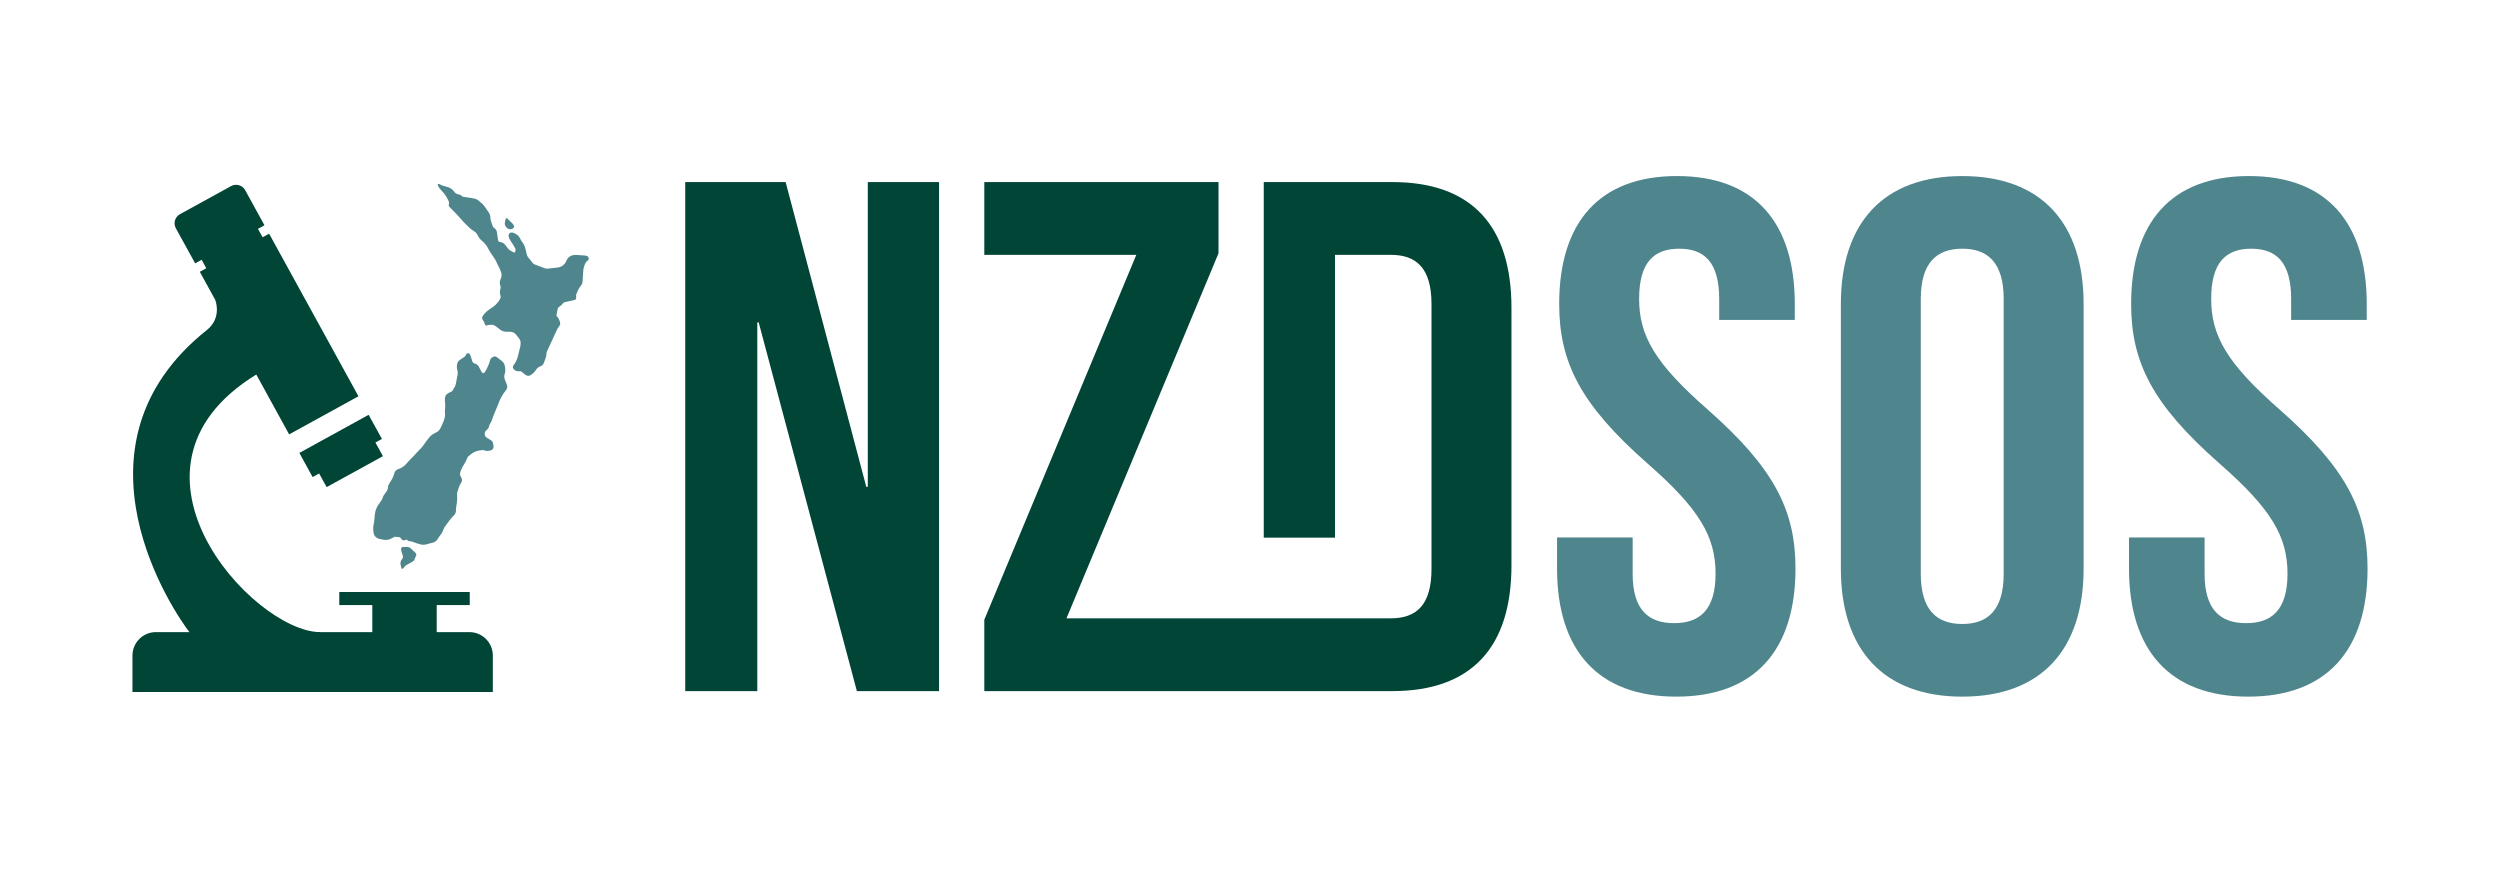
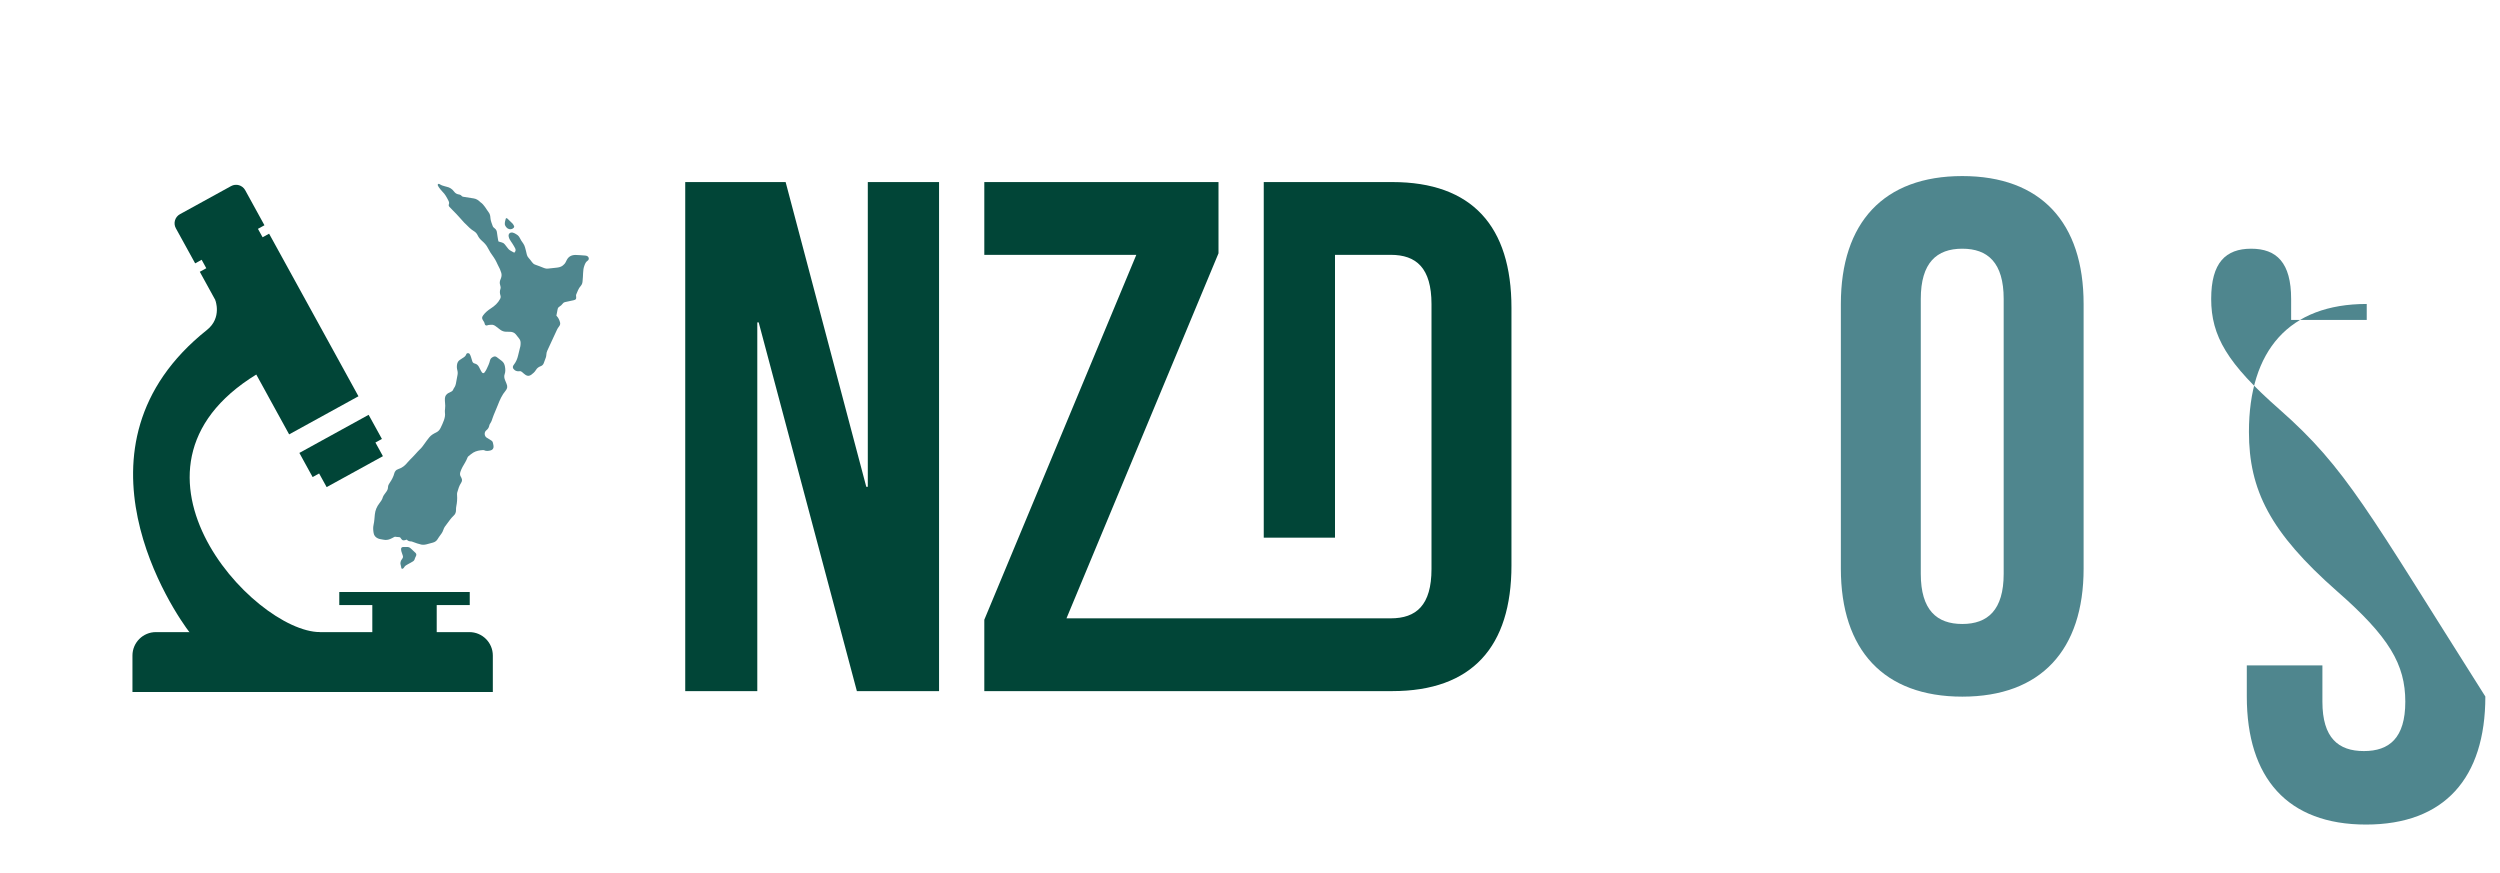
<svg xmlns="http://www.w3.org/2000/svg" version="1.1" id="Layer_1" x="0px" y="0px" viewBox="0 0 1080 377" style="enable-background:new 0 0 1080 377;" xml:space="preserve">
  <style type="text/css"> .st0{fill:#FFFFFF;} .st1{fill:#282828;} .st2{fill:#4F868E;} .st3{fill:#014537;} </style>
  <g>
    <g>
      <g>
-         <path class="st2" d="M737.66,176.87c-22.6-19.81-29.56-31.74-29.56-47.74c0-15.69,6.3-21.69,17.32-21.69 c10.97,0,17.27,5.99,17.27,21.69v9.09h32.66v-6.91c0-35.19-17.27-55.26-50.89-55.26s-50.89,20.06-50.89,55.26 c0,25.14,9.14,43.37,38.04,68.82c22.6,19.76,29.51,31.69,29.51,47.74c0,15.69-6.91,21.33-17.93,21.33 c-10.97,0-17.88-5.64-17.88-21.33v-15.69h-32.66v13.46c0,35.19,17.57,55.31,51.5,55.31c33.93,0,51.5-20.11,51.5-55.31 C775.65,220.55,766.56,202.31,737.66,176.87z" />
-         <path class="st2" d="M984.74,176.87c-22.6-19.81-29.51-31.74-29.51-47.74c0-15.69,6.3-21.69,17.27-21.69 c10.97,0,17.27,5.99,17.27,21.69v9.09h32.66v-6.91c0-35.19-17.27-55.26-50.89-55.26c-33.57,0-50.89,20.06-50.89,55.26 c0,25.14,9.14,43.37,38.04,68.82c22.6,19.76,29.51,31.69,29.51,47.74c0,15.69-6.91,21.33-17.88,21.33 c-11.02,0-17.93-5.64-17.93-21.33v-15.69h-32.66v13.46c0,35.19,17.57,55.31,51.5,55.31c33.93,0,51.55-20.11,51.55-55.31 C1022.78,220.55,1013.64,202.31,984.74,176.87z" />
+         <path class="st2" d="M984.74,176.87c-22.6-19.81-29.51-31.74-29.51-47.74c0-15.69,6.3-21.69,17.27-21.69 c10.97,0,17.27,5.99,17.27,21.69v9.09h32.66v-6.91c-33.57,0-50.89,20.06-50.89,55.26 c0,25.14,9.14,43.37,38.04,68.82c22.6,19.76,29.51,31.69,29.51,47.74c0,15.69-6.91,21.33-17.88,21.33 c-11.02,0-17.93-5.64-17.93-21.33v-15.69h-32.66v13.46c0,35.19,17.57,55.31,51.5,55.31c33.93,0,51.55-20.11,51.55-55.31 C1022.78,220.55,1013.64,202.31,984.74,176.87z" />
        <path class="st2" d="M847.71,76.06c-33.93,0-52.46,20.06-52.46,55.26v114.32c0,35.19,18.54,55.31,52.46,55.31 c33.93,0,52.41-20.11,52.41-55.31V131.31C900.13,96.12,881.64,76.06,847.71,76.06z M865.59,247.87 c0,15.69-6.91,21.69-17.88,21.69c-11.02,0-17.93-5.99-17.93-21.69V129.13c0-15.69,6.91-21.69,17.93-21.69 c10.97,0,17.88,5.99,17.88,21.69V247.87z" />
      </g>
    </g>
    <g>
      <path class="st3" d="M601.45,78.65h-55.51v153.63h30.78V110.09h24.07c11.02,0,17.62,5.64,17.62,21.33v114.37 c0,15.69-6.6,21.33-17.62,21.33H460.72l65.67-157.69V78.65H425.22v31.44h65.67l-65.67,157.64v30.83h176.23 c34.54,0,51.5-19.2,51.5-54.34V132.99C652.95,97.8,635.99,78.65,601.45,78.65z" />
      <polygon class="st3" points="374.89,210.29 374.23,210.29 339.39,78.65 296.02,78.65 296.02,298.56 327.15,298.56 327.15,139.29 327.76,139.29 370.17,298.56 405.67,298.56 405.67,78.65 374.89,78.65 " />
    </g>
    <g>
      <path class="st2" d="M175.74,233.11c-0.29,0.09-0.54,0.17-0.78,0.24c-0.78,0.22-1.18,0.07-1.64-0.58 c-0.08-0.12-0.16-0.23-0.24-0.35c-0.19-0.31-0.46-0.41-0.83-0.41c-0.46,0.01-0.94-0.03-1.39-0.13c-0.27-0.06-0.45,0.04-0.65,0.15 c-0.54,0.28-1.07,0.59-1.63,0.82c-0.93,0.39-1.89,0.52-2.9,0.3c-0.8-0.18-1.63-0.2-2.4-0.55c-1.02-0.46-1.68-1.2-1.87-2.31 c-0.2-1.19-0.31-2.37-0.03-3.57c0.34-1.47,0.4-2.98,0.55-4.48c0.18-1.8,0.86-3.41,1.98-4.83c0.65-0.82,1.23-1.65,1.5-2.69 c0.1-0.39,0.39-0.75,0.62-1.1c0.3-0.45,0.65-0.87,0.95-1.31c0.38-0.55,0.63-1.15,0.64-1.84c0.01-0.71,0.33-1.31,0.73-1.88 c0.92-1.32,1.66-2.73,2.05-4.31c0.06-0.26,0.24-0.51,0.39-0.74c0.32-0.46,0.78-0.75,1.31-0.91c1.67-0.5,2.91-1.57,3.99-2.9 c0.65-0.8,1.43-1.49,2.14-2.24c0.47-0.49,0.93-1,1.39-1.49c0.53-0.57,1.02-1.18,1.59-1.7c0.83-0.75,1.5-1.61,2.12-2.53 c0.66-0.97,1.38-1.9,2.11-2.82c0.8-1,1.9-1.61,3.02-2.15c0.89-0.43,1.47-1.07,1.9-1.98c0.51-1.09,1.04-2.16,1.43-3.3 c0.35-1.03,0.6-2.07,0.43-3.18c-0.08-0.57-0.02-1.18,0.05-1.76c0.11-0.83,0.09-1.64,0-2.46c-0.07-0.65-0.1-1.32-0.07-1.97 c0.05-1.07,0.59-1.87,1.54-2.37c0.35-0.19,0.72-0.36,1.08-0.53c0.46-0.22,0.83-0.53,1-1.04c0.06-0.18,0.14-0.36,0.26-0.5 c0.64-0.81,0.86-1.75,1.01-2.75c0.14-0.95,0.33-1.9,0.53-2.84c0.17-0.76,0.14-1.49-0.06-2.23c-0.22-0.81-0.25-1.62-0.11-2.45 c0.13-0.78,0.46-1.43,1.11-1.9c0.4-0.29,0.81-0.56,1.23-0.82c0.69-0.42,1.34-0.81,1.63-1.66c0.21-0.63,1.1-0.69,1.49-0.11 c0.26,0.38,0.41,0.84,0.56,1.28c0.2,0.6,0.35,1.22,0.55,1.82c0.16,0.49,0.48,0.85,1.02,0.97c0.97,0.22,1.6,0.84,2,1.73 c0.23,0.51,0.51,1.01,0.77,1.51c0.12,0.23,0.25,0.46,0.42,0.65c0.34,0.39,0.77,0.4,1.08-0.01c0.34-0.45,0.66-0.93,0.89-1.43 c0.57-1.23,1.2-2.44,1.49-3.8c0.17-0.83,0.83-1.29,1.57-1.6c0.47-0.19,0.94-0.09,1.34,0.2c0.72,0.53,1.42,1.08,2.14,1.62 c0.85,0.63,1.25,1.53,1.41,2.52c0.18,1.07,0.25,2.16-0.13,3.21c-0.32,0.88-0.18,1.72,0.15,2.55c0.22,0.57,0.46,1.13,0.69,1.7 c0.44,1.05,0.35,1.98-0.42,2.88c-1.59,1.87-2.56,4.09-3.43,6.37c-0.54,1.41-1.16,2.78-1.73,4.17c-0.16,0.39-0.33,0.79-0.44,1.19 c-0.25,0.94-0.62,1.82-1.18,2.63c-0.17,0.24-0.26,0.55-0.32,0.85c-0.17,0.8-0.59,1.42-1.23,1.92c-1,0.78-0.95,2.44,0.11,3.16 c0.6,0.41,1.22,0.79,1.86,1.15c0.44,0.25,0.75,0.56,0.85,1.06c0.1,0.48,0.24,0.96,0.29,1.45c0.09,1-0.41,1.7-1.39,1.91 c-0.9,0.19-1.81,0.35-2.69-0.12c-0.12-0.06-0.27-0.08-0.41-0.07c-1.49,0.09-2.97,0.32-4.27,1.09c-0.78,0.46-1.46,1.09-2.18,1.66 c-0.14,0.11-0.24,0.3-0.31,0.47c-0.54,1.44-1.38,2.73-2.14,4.05c-0.39,0.69-0.7,1.44-0.95,2.19c-0.24,0.73-0.21,1.49,0.26,2.17 c0.09,0.13,0.15,0.29,0.22,0.44c0.36,0.72,0.29,1.41-0.15,2.07c-0.85,1.27-1.26,2.73-1.68,4.17c-0.11,0.37-0.1,0.8-0.07,1.19 c0.11,1.58,0,3.15-0.32,4.7c-0.11,0.55-0.16,1.12-0.14,1.68c0.02,1.03-0.31,1.86-1.11,2.55c-0.54,0.47-0.99,1.07-1.45,1.63 c-0.48,0.61-0.9,1.27-1.39,1.87c-0.64,0.77-1.22,1.57-1.52,2.53c-0.37,1.18-1.15,2.09-1.86,3.06c-0.18,0.25-0.36,0.5-0.5,0.77 c-0.46,0.86-1.17,1.41-2.09,1.67c-0.97,0.28-1.95,0.55-2.93,0.79c-0.98,0.23-1.96,0.24-2.92-0.14c-0.33-0.13-0.68-0.17-1.02-0.28 c-0.62-0.21-1.23-0.44-1.85-0.66c-0.24-0.08-0.48-0.21-0.72-0.21C176.93,233.89,176.24,233.75,175.74,233.11z" />
      <path class="st2" d="M240.36,136.36c0.87,0.87,1.28,1.85,1.57,2.87c0.2,0.68,0.01,1.28-0.45,1.84c-0.34,0.41-0.63,0.88-0.86,1.37 c-0.64,1.31-1.23,2.64-1.84,3.97c-0.78,1.69-1.56,3.37-2.34,5.06c-0.26,0.56-0.4,1.15-0.42,1.77c-0.01,0.39-0.08,0.8-0.21,1.18 c-0.28,0.85-0.6,1.69-0.93,2.52c-0.25,0.62-0.7,1.05-1.34,1.27c-0.87,0.31-1.55,0.83-2.04,1.65c-0.5,0.83-1.23,1.49-2.02,2.05 c-0.76,0.54-1.58,0.62-2.38,0.09c-0.52-0.35-1.01-0.76-1.47-1.19c-0.35-0.33-0.68-0.52-1.19-0.45c-0.74,0.1-1.45,0.01-2.08-0.46 c-0.84-0.63-1.08-1.44-0.43-2.26c0.97-1.23,1.56-2.6,1.9-4.12c0.29-1.33,0.66-2.65,0.97-3.97c0.09-0.39,0.08-0.79,0.1-1.19 c0.05-0.81-0.16-1.53-0.68-2.17c-0.5-0.6-0.94-1.23-1.45-1.82c-0.66-0.76-1.55-1.03-2.53-1.04c-0.56-0.01-1.13,0-1.69-0.02 c-0.87-0.03-1.67-0.31-2.37-0.82c-0.63-0.46-1.25-0.92-1.85-1.41c-0.68-0.56-1.41-0.9-2.33-0.77c-0.5,0.07-1,0.02-1.5,0.25 c-0.46,0.21-1.02-0.1-1.09-0.59c-0.09-0.62-0.42-1.08-0.74-1.57c-0.56-0.86-0.54-1.36,0.07-2.19c0.91-1.23,2.05-2.17,3.34-3 c1.62-1.04,3.03-2.3,3.95-4.05c0.26-0.49,0.34-0.97,0.17-1.49c-0.3-0.94-0.37-1.88-0.02-2.84c0.2-0.55,0.07-1.13-0.11-1.67 c-0.28-0.85-0.21-1.67,0.15-2.47c0.09-0.19,0.17-0.39,0.23-0.59c0.26-0.77,0.33-1.53,0.06-2.34c-0.33-1.01-0.7-1.99-1.25-2.91 c-0.31-0.52-0.5-1.11-0.79-1.65c-0.36-0.68-0.7-1.4-1.16-2.01c-1.03-1.35-1.92-2.79-2.69-4.3c-0.58-1.13-1.47-2.01-2.41-2.84 c-0.77-0.68-1.42-1.43-1.85-2.38c-0.36-0.78-0.92-1.39-1.68-1.84c-0.66-0.39-1.27-0.89-1.85-1.41c-1.62-1.47-3.13-3.06-4.54-4.73 c-0.76-0.9-1.61-1.71-2.43-2.56c-0.55-0.58-1.11-1.15-1.67-1.73c-0.3-0.31-0.45-0.7-0.29-1.1c0.24-0.59,0.07-1.12-0.19-1.63 c-0.71-1.38-1.41-2.76-2.57-3.86c-0.59-0.56-1.05-1.26-1.56-1.91c-0.12-0.15-0.2-0.32-0.28-0.49c-0.14-0.27-0.36-0.55-0.09-0.84 c0.27-0.28,0.59-0.11,0.84,0.06c0.68,0.47,1.46,0.65,2.22,0.87c0.23,0.07,0.45,0.13,0.68,0.18c1.33,0.27,2.4,0.98,3.19,2.06 c0.53,0.72,1.17,1.12,2.03,1.25c0.53,0.08,0.98,0.27,1.32,0.72c0.13,0.17,0.43,0.26,0.67,0.3c1.48,0.25,2.97,0.48,4.46,0.7 c1.09,0.17,1.98,0.72,2.75,1.48c0.05,0.05,0.09,0.11,0.15,0.15c1.67,1.11,2.46,2.93,3.63,4.45c0.52,0.68,0.66,1.51,0.71,2.34 c0.08,1.27,0.6,2.42,1.01,3.59c0.13,0.37,0.5,0.68,0.83,0.93c0.64,0.48,0.91,1.09,0.99,1.86c0.13,1.12,0.34,2.23,0.52,3.34 c0.03,0.16,0.09,0.31,0.15,0.48c0.51,0.15,1,0.3,1.5,0.43c0.47,0.13,0.86,0.38,1.16,0.76c0.45,0.57,0.89,1.16,1.35,1.72 c0.24,0.29,0.48,0.6,0.79,0.8c0.63,0.41,1.31,0.75,2,1.13c0.71-0.68,0.79-1.36,0.18-2.28c-0.19-0.29-0.34-0.62-0.53-0.92 c-0.36-0.58-0.7-1.17-1.11-1.71c-0.46-0.62-0.79-1.28-0.95-2.03c-0.25-1.16,0.52-1.96,1.69-1.76c0.25,0.04,0.51,0.13,0.73,0.25 c0.52,0.28,1.05,0.55,1.5,0.92c0.35,0.29,0.65,0.69,0.85,1.1c0.42,0.85,0.9,1.64,1.48,2.39c0.37,0.49,0.62,1.11,0.8,1.71 c0.31,1.01,0.53,2.05,0.77,3.08c0.12,0.54,0.35,1,0.73,1.42c0.55,0.61,1.06,1.26,1.54,1.93c0.36,0.48,0.74,0.85,1.35,1.06 c1.31,0.44,2.6,0.97,3.89,1.48c0.54,0.21,1.08,0.29,1.66,0.22c1.21-0.15,2.43-0.26,3.65-0.39c0.97-0.11,1.9-0.28,2.7-0.91 c0.55-0.43,1.01-0.91,1.31-1.54c0.13-0.28,0.28-0.55,0.41-0.82c0.81-1.63,2.21-2.26,3.93-2.23c1.34,0.03,2.67,0.16,4.01,0.26 c0.28,0.02,0.57,0.07,0.82,0.18c0.89,0.39,1.08,1.52,0.27,2.05c-0.78,0.52-1.07,1.26-1.37,2.06c-0.38,1.03-0.55,2.08-0.57,3.18 c-0.03,1.22-0.14,2.44-0.24,3.66c-0.06,0.74-0.27,1.43-0.79,2c-0.99,1.07-1.39,2.45-1.97,3.73c-0.11,0.25-0.05,0.6-0.01,0.9 c0.13,0.97-0.1,1.33-1.08,1.54c-1.26,0.28-2.52,0.56-3.79,0.82c-0.4,0.08-0.69,0.31-0.91,0.62c-0.42,0.55-0.9,1.02-1.5,1.37 c-0.41,0.24-0.63,0.6-0.72,1.08C240.76,134.5,240.55,135.44,240.36,136.36z" />
      <path class="st2" d="M173.17,244.34c-0.43-1.08-0.12-2.06,0.6-2.97c0.34-0.43,0.41-0.87,0.22-1.39c-0.22-0.57-0.42-1.15-0.58-1.74 c-0.1-0.38-0.17-0.79-0.14-1.17c0.04-0.48,0.39-0.75,0.86-0.76c0.56-0.01,1.11-0.01,1.67-0.02c0.64-0.01,1.18,0.17,1.65,0.64 c0.64,0.65,1.34,1.25,2.01,1.87c0.42,0.39,0.51,0.86,0.24,1.41c-0.25,0.5-0.49,1-0.64,1.55c-0.08,0.28-0.36,0.56-0.62,0.73 c-0.69,0.44-1.43,0.82-2.15,1.21c-0.69,0.37-1.38,0.73-1.76,1.46c-0.01,0.02-0.03,0.04-0.04,0.06c-0.22,0.24-0.41,0.57-0.8,0.48 c-0.38-0.09-0.33-0.46-0.39-0.75C173.26,244.76,173.22,244.58,173.17,244.34z" />
      <path class="st2" d="M218.12,97.12c-0.15-0.99,0.15-1.79,0.36-2.61c0.07-0.27,0.42-0.36,0.64-0.15c0.79,0.73,1.57,1.47,2.32,2.24 c0.22,0.23,0.37,0.54,0.53,0.83c0.26,0.45,0.21,0.71-0.15,1.07c-0.64,0.63-1.7,0.74-2.53,0.18 C218.71,98.28,218.33,97.68,218.12,97.12z" />
      <g>
        <g>
          <polygon class="st3" points="165.42,197.07 141.11,210.43 137.86,204.54 135.05,206.09 131.56,199.74 129.33,195.66 139.03,190.32 159.25,179.2 164.99,189.63 162.18,191.17 " />
          <path class="st3" d="M115.08,169.74l1.17,2.15l8.66,15.76l20.95-11.52l6.33-3.48l2.66-1.46l-2.18-3.98l-36.42-66.26l-2.81,1.55 l-2.01-3.64l2.81-1.55l-8.32-15.15c-1.2-2.17-3.92-2.97-6.09-1.77L77.74,92.53c-2.17,1.19-2.97,3.92-1.77,6.08l8.34,15.16 l2.8-1.55l2.01,3.66l-2.81,1.53l15.31,27.85L115.08,169.74z" />
        </g>
        <path class="st3" d="M146.05,273.07h14.79v-11.69h-14.27v-5.65h56.36v5.65h-14.27v11.69h14.1c5.6,0,10.14,4.53,10.14,10.13v15.75 H57.22V283.2c0-5.6,4.54-10.13,10.14-10.13h12.37H146.05z" />
        <path class="st3" d="M114.13,159.79c-71.98,40.42-4.88,113.28,24.17,113.28l-20.02,13.61c0,0-30.21-5.64-36.16-13.2 c-6.6-8.39-56.12-80.5,7.29-130.95c6.64-5.29,3.58-12.96,3.58-12.96S119.07,157.02,114.13,159.79z" />
      </g>
    </g>
  </g>
</svg>